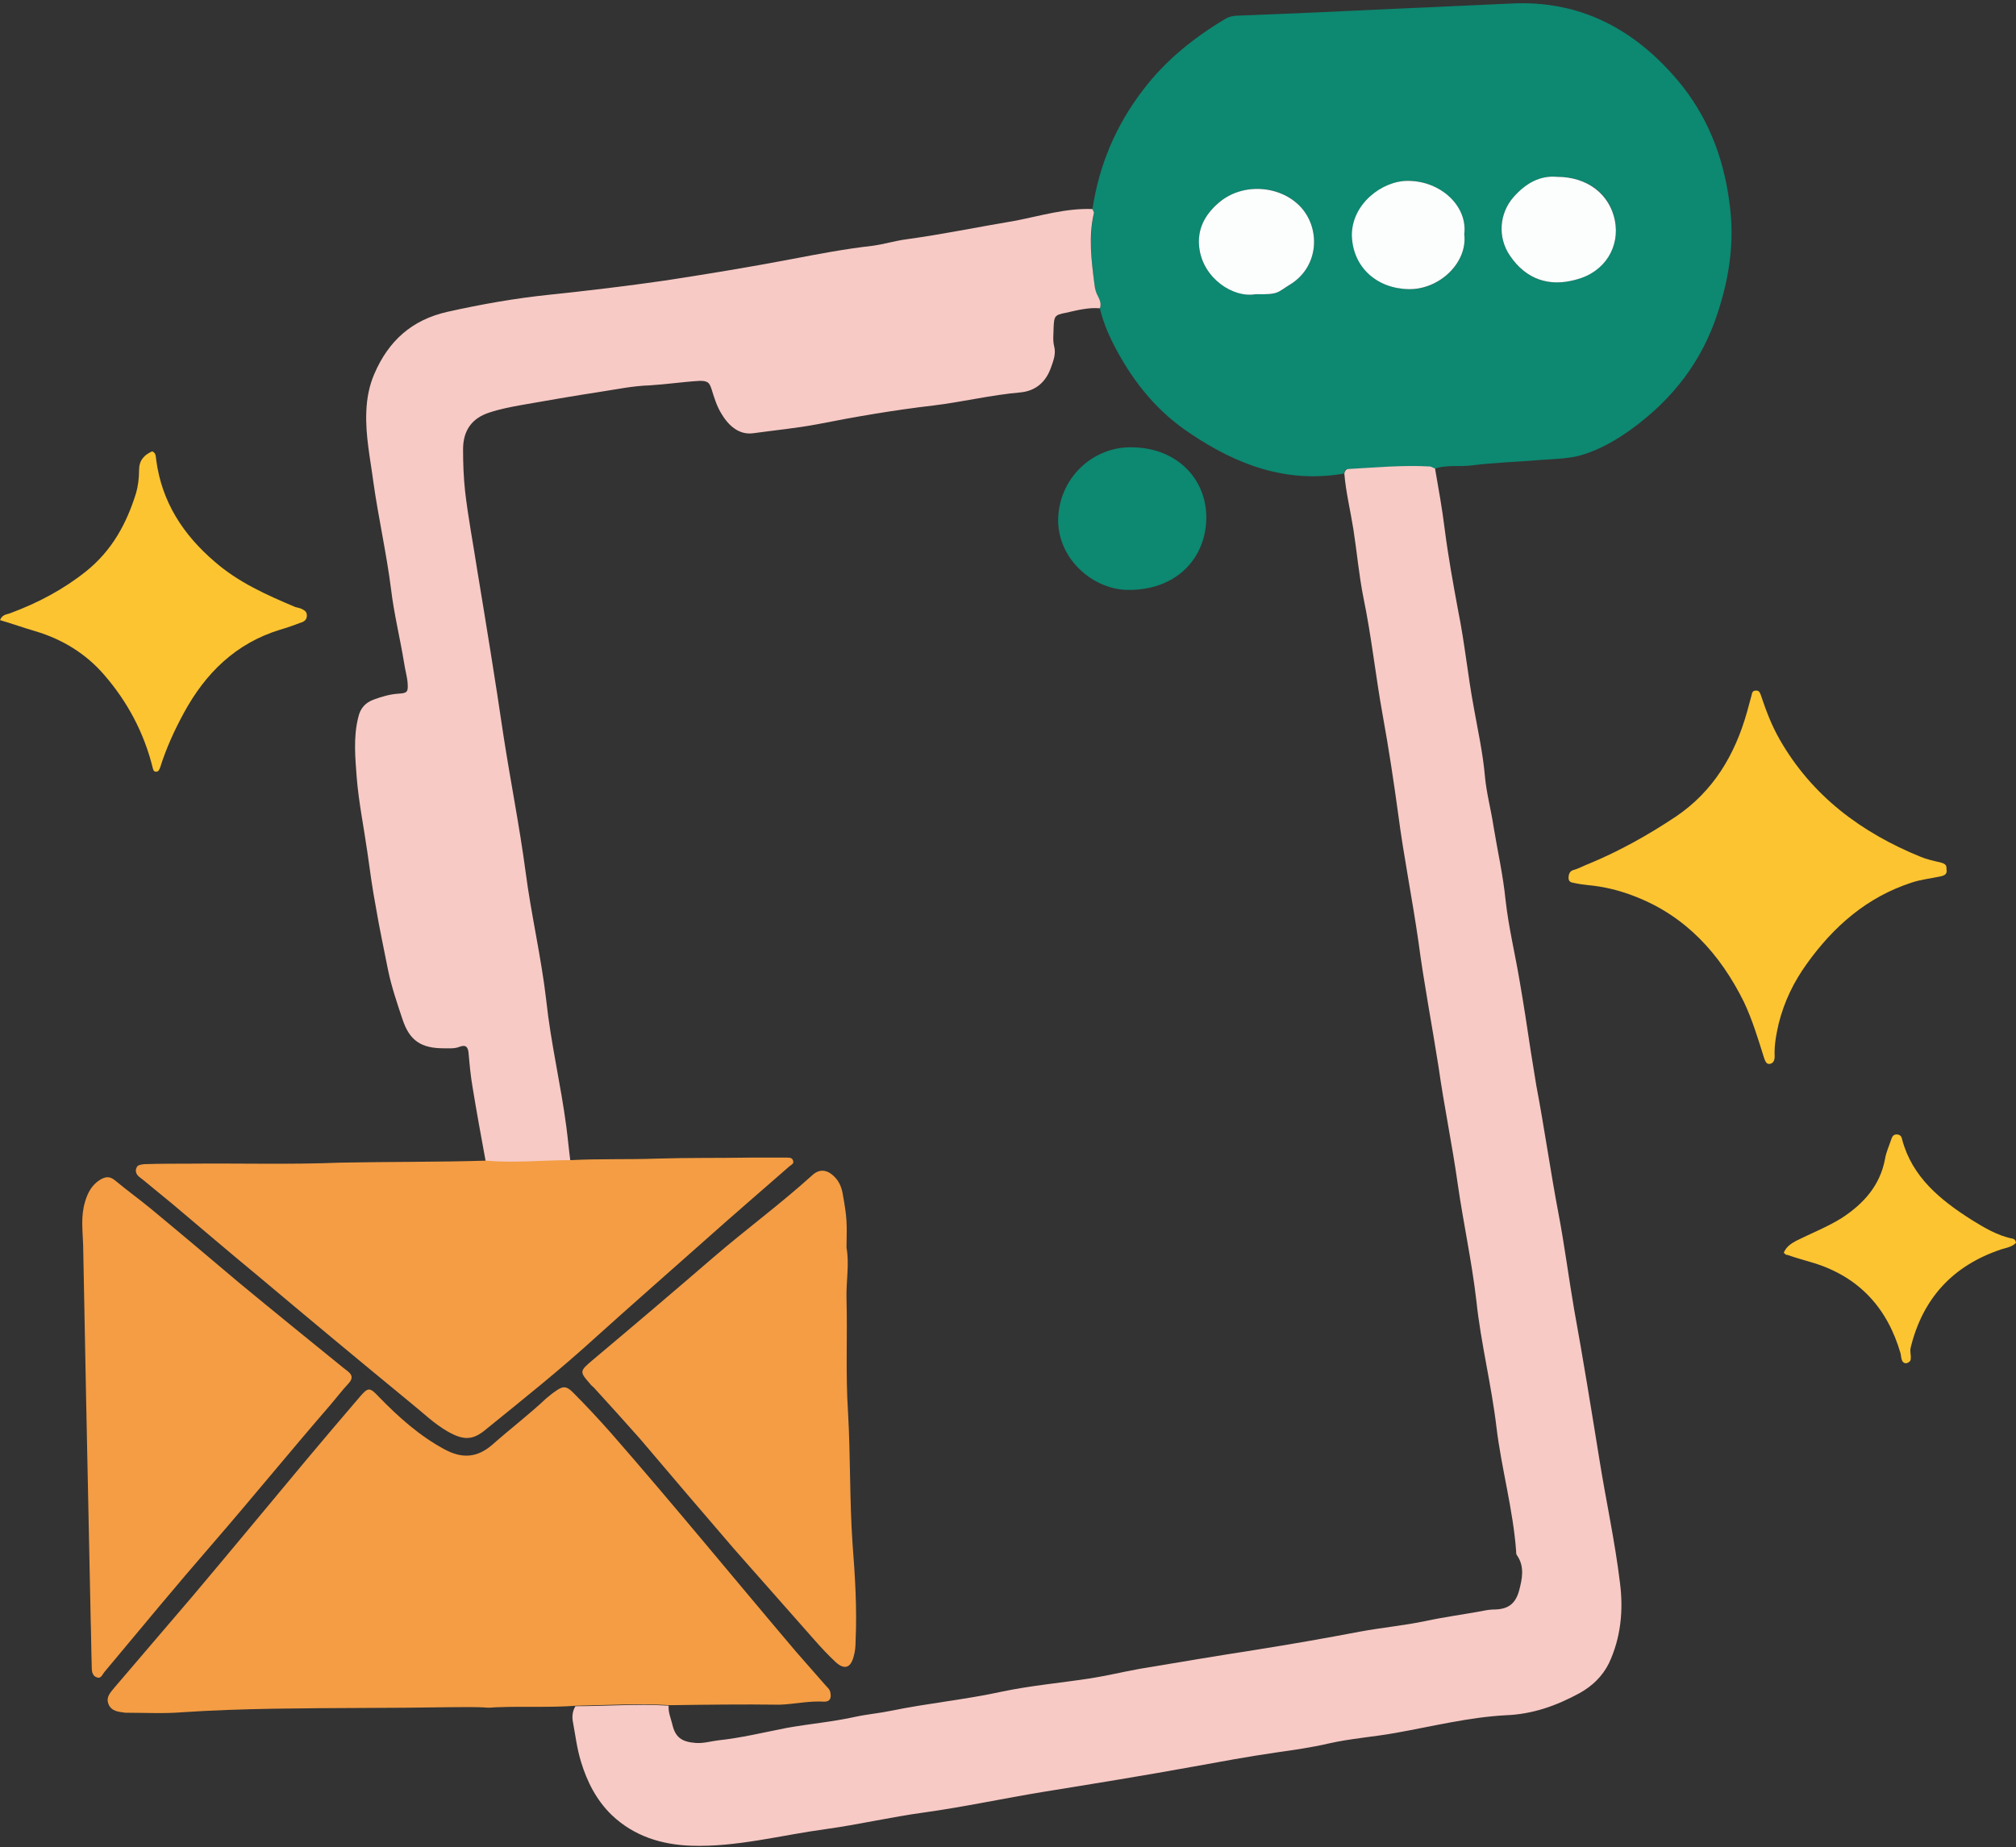
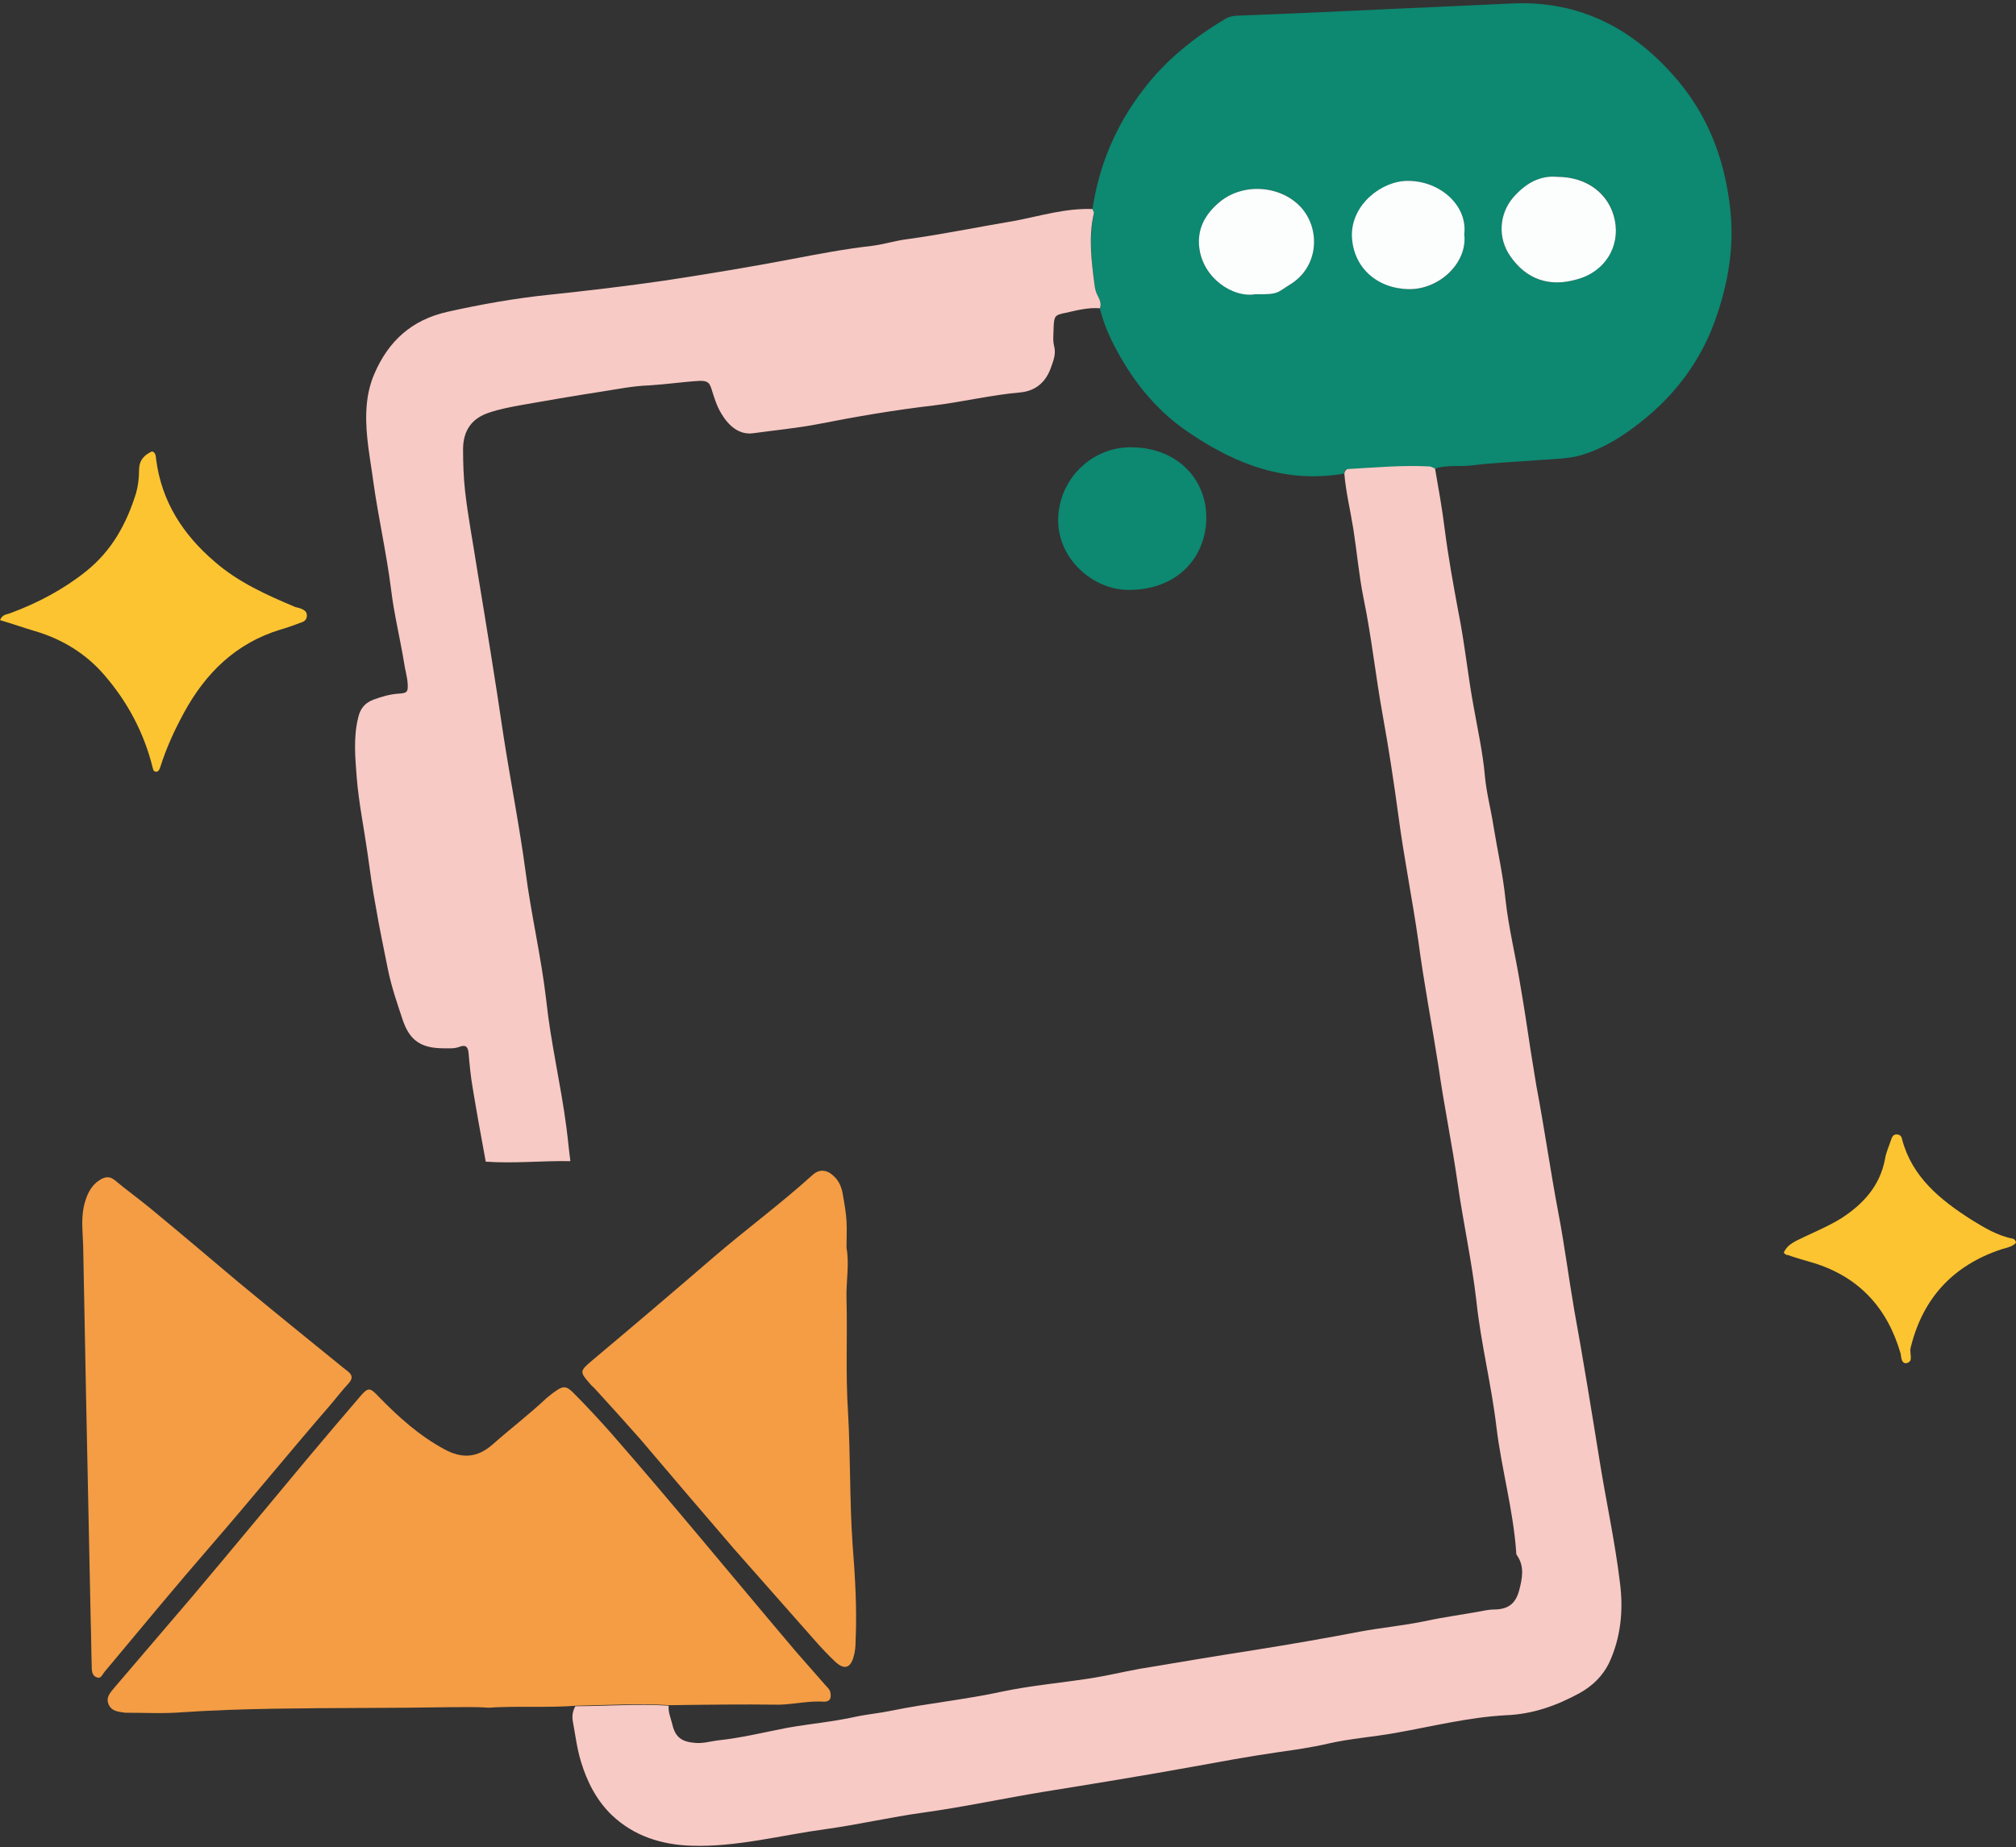
<svg xmlns="http://www.w3.org/2000/svg" height="366.7" preserveAspectRatio="xMidYMid meet" version="1.0" viewBox="21.1 -0.8 400.1 366.7" width="400.1" zoomAndPan="magnify">
  <rect x="21.1" y="-0.8" width="400.1" height="366.7" fill="#333333" stroke="none" />
  <g>
    <g id="change1_1">
      <path d="M287.9,93.2c-11.4,2-21.3-1.7-30.5-7.9c-6.4-4.2-11.1-9.9-14.7-16.6c-1.4-2.6-2.6-5.3-3.3-8.2 c0.3-0.9,0-1.7-0.4-2.4c-0.4-0.8-0.6-1.6-0.7-2.4c-0.6-4.7-1.1-9.4-0.1-14.1c0-0.2-0.2-0.5-0.3-0.8c1.3-8.8,4.7-16.8,10.1-23.8 c4.4-5.8,10-10.3,16.2-14c0.8-0.5,1.7-0.7,2.7-0.7c10.7-0.4,21.3-0.9,32-1.4c7.4-0.3,14.8-0.7,22.1-1c13.7-0.7,24.5,5.1,33.1,15.3 c5.8,6.9,9,15,10.2,24c1.1,7.6,0.1,14.8-2.3,22.1c-3.1,9.6-8.9,17.1-17,23c-3,2.2-6.3,4.1-9.9,5.2c-2.7,0.8-5.5,0.8-8.2,1 c-4.6,0.4-9.2,0.5-13.8,1.1c-2.5,0.3-5-0.2-7.4,0.7c-0.4-0.1-0.7-0.4-1.1-0.4c-5.4-0.3-10.7,0.2-16,0.5 C288.2,92.2,287.9,92.6,287.9,93.2z M311.7,45.7c0.7-5.5-4.8-10.6-11.1-10.6c-5.2,0-11.3,4.8-11.1,10.9c0.1,6.3,5,10.5,11.3,10.6 C306.8,56.7,312.4,51.3,311.7,45.7z M270.3,57.6c4.6,0.1,4.2-0.3,6.8-1.9c5.6-3.4,6.1-10.6,2.5-15c-3.8-4.7-11.8-5.5-16.8-1.1 c-2.6,2.3-4,5.1-3.7,8.7C259.8,54.4,265.8,58.3,270.3,57.6z M330.1,34.3c-3.4-0.3-6.2,1.4-8.6,4c-2.9,3.3-3.2,8.1-0.7,11.7 c3.2,4.7,7.7,6.2,13.1,4.7c5.8-1.6,8.7-6.7,7.7-11.7C340.7,37.8,336.3,34.3,330.1,34.3z" fill="#0D8871" />
    </g>
    <g id="change2_1">
      <path d="M287.9,93.2c0.1-0.5,0.3-0.9,0.9-0.9c5.3-0.3,10.7-0.8,16-0.5c0.4,0,0.7,0.3,1.1,0.4 c0.7,4,1.4,7.9,1.9,11.9c0.7,5.5,1.7,11,2.7,16.4c1.3,6.4,1.9,12.8,3.1,19.2c0.8,4.5,1.8,9,2.2,13.6c0.3,3.3,1.2,6.6,1.7,9.9 c0.8,4.9,1.9,9.7,2.4,14.7c0.6,5.4,1.9,10.7,2.8,16.1c0.8,4.6,1.5,9.2,2.2,13.9c0.4,2.3,0.7,4.5,1.1,6.8c1.6,8.4,2.8,17,4.4,25.4 c1.2,6.3,2,12.6,3.1,19c1.8,9.9,3.4,19.8,5,29.7c1.3,8.2,3.1,16.3,4.1,24.6c0.7,5.4,0.2,10.9-2.2,16c-1.3,2.6-3.3,4.5-5.8,5.9 c-4.6,2.5-9.3,4.2-14.7,4.4c-7.3,0.4-14.5,2.2-21.8,3.5c-4.4,0.8-8.9,1.1-13.3,2.1c-3.4,0.8-7,1.3-10.5,1.8 c-5.5,0.8-10.9,1.8-16.4,2.8c-9.9,1.8-19.8,3.4-29.7,5c-7.9,1.3-15.8,3-23.7,4.1c-6.6,0.9-13,2.4-19.5,3.3 c-8.9,1.2-17.7,3.6-26.7,3.3c-5.9-0.2-11.4-1.9-15.8-6.1c-3-2.9-4.9-6.6-6.1-10.6c-0.8-2.6-1.1-5.2-1.6-7.9c-0.2-1-0.1-2.1,0.5-3.1 c6.2,0,12.4-0.5,18.5-0.1c-0.1,1.3,0.4,2.4,0.7,3.6c0.6,2.7,1.9,3.6,4.7,3.8c1.5,0.1,2.8-0.3,4.3-0.5c4.7-0.5,9.2-1.6,13.8-2.5 c4.5-0.8,9.1-1.2,13.6-2.2c2.3-0.5,4.7-0.7,7.1-1.2c7.3-1.5,14.7-2.2,22-3.8c5.7-1.2,11.5-1.7,17.3-2.6c3.3-0.5,6.6-1.3,9.9-1.9 c7.7-1.3,15.5-2.6,23.2-3.8c6.9-1.1,13.8-2.3,20.6-3.6c4.3-0.8,8.7-1.2,13-2.1c3.7-0.8,7.5-1.3,11.3-2c0.9-0.2,1.7-0.3,2.6-0.3 c2.6-0.1,4-1.2,4.7-3.8c0.6-2.3,1.1-4.7-0.4-6.9c-0.2-0.2-0.2-0.5-0.2-0.8c-0.6-8.3-2.9-16.4-3.9-24.6c-1-8.5-3.1-16.7-4-25.2 c-0.9-7.8-2.6-15.5-3.7-23.2c-1.1-7.8-2.7-15.4-3.8-23.2c-1.3-8.3-2.9-16.6-4-24.9c-1.2-8.4-2.9-16.8-4-25.2 c-0.9-6.6-1.9-13.2-3.1-19.8c-1.4-7.7-2.2-15.5-3.8-23.2c-0.9-4.5-1.3-9.1-2-13.6C289.1,100.5,288.2,96.9,287.9,93.2z" fill="#F8CAC5" />
    </g>
    <g id="change2_2">
      <path d="M237.9,40.7c0.1,0.3,0.3,0.5,0.3,0.8c-1.1,4.7-0.5,9.4,0.1,14.1c0.1,0.9,0.3,1.7,0.7,2.4 c0.4,0.8,0.7,1.5,0.4,2.4c-2.3-0.2-4.6,0.4-6.8,0.9c-2.2,0.4-2.3,0.7-2.4,2.9c0,1.2-0.2,2.5,0.1,3.7c0.4,1.5-0.1,2.8-0.6,4.2 c-1,2.9-3,4.7-6.1,5c-5.8,0.5-11.5,1.9-17.3,2.6c-7.7,0.9-15.3,2.2-22.9,3.7c-4.2,0.8-8.5,1.2-12.8,1.8c-2.9,0.4-5-1.6-6.4-4 c-0.9-1.5-1.4-3.2-1.9-4.8c-0.4-1.2-0.7-1.6-2.3-1.6c-3.4,0.2-6.7,0.7-10,0.9c-3.3,0.1-6.6,0.8-9.9,1.3c-5.2,0.8-10.4,1.7-15.5,2.6 c-2.2,0.4-4.3,0.8-6.4,1.5c-3.4,1.1-5.2,3.5-5.2,7.3c0,2.8,0.1,5.5,0.4,8.3c0.6,5.2,1.6,10.4,2.4,15.6c1.8,10.9,3.6,21.9,5.2,32.8 c1.4,9.1,3.2,18.1,4.4,27.1c1.1,8.5,3.1,16.9,4.1,25.5c0.9,8.5,2.9,16.8,4,25.2c0.3,2.3,0.5,4.6,0.8,6.8 c-5.6-0.1-11.2,0.5-16.8,0.1c-0.9-4.9-1.8-9.8-2.6-14.7c-0.4-2.3-0.6-4.5-0.8-6.8c-0.1-1.2-0.5-1.8-1.8-1.3c-1,0.4-2.1,0.3-3.1,0.3 c-4.5,0-6.8-1.5-8.2-5.7c-1.1-3.3-2.2-6.5-2.9-9.9c-0.8-4.1-1.7-8.2-2.4-12.4c-0.7-3.7-1.2-7.4-1.7-11c-0.7-4.9-1.7-9.8-2.1-14.7 c-0.3-4-0.7-8,0.3-12c0.4-1.8,1.4-2.9,3-3.5c1.6-0.6,3.3-1.1,5-1.2c1.8-0.1,1.9-0.4,1.8-2.1c-0.1-1.3-0.5-2.6-0.7-4 c-0.8-4.9-2-9.7-2.6-14.7c-0.9-7.1-2.5-14.1-3.5-21.2c-0.6-4.6-1.6-9.2-1.4-14c0.1-2.7,0.6-5.2,1.6-7.5c2.8-6.5,7.4-10.7,14.5-12.3 c6.7-1.5,13.5-2.7,20.3-3.4c7.6-0.8,15.2-1.7,22.8-2.8c8.5-1.3,17-2.7,25.4-4.3c5.2-1,10.5-2,15.8-2.6c2.3-0.3,4.5-1,6.8-1.3 c7.3-1,14.5-2.5,21.7-3.7C227.8,42,232.7,40.5,237.9,40.7z" fill="#F8CAC5" />
    </g>
    <g id="change3_1">
      <path d="M154,337.7c-6.2-0.4-12.4,0-18.5,0.1c-5.2,0.4-10.4,0.1-15.5,0.3c-0.7,0-1.3,0.1-2,0.1 c-2.6-0.2-5.1-0.1-7.7-0.1c-11.6,0.2-23.3,0.1-34.9,0.3c-6,0.1-12.1,0.3-18.1,0.7c-3.6,0.3-7.3,0.1-11,0.1c-0.1,0-0.2,0-0.3,0 c-1.3-0.2-2.8-0.2-3.4-1.8c-0.5-1.4,0.5-2.3,1.3-3.3c5.1-6,10.2-11.9,15.3-17.9c7.6-9,15.1-18.1,22.7-27.2 c3.5-4.2,7.1-8.4,10.6-12.5c1.7-2,2-1.9,3.8,0c3.9,4,8,7.7,13,10.4c3.5,1.9,6.5,1.7,9.5-0.9c3.5-3.1,7.3-6,10.7-9.2 c0.6-0.5,1.2-1,1.8-1.4c1.5-1.1,2.2-1.1,3.5,0.2c2.6,2.6,5.1,5.3,7.5,8c12.5,14.3,24.5,29,36.8,43.5c1.9,2.2,3.8,4.3,5.7,6.5 c0.4,0.5,1,0.9,1.1,1.6c0.2,1,0,1.8-1.2,1.8c-3-0.2-5.9,0.5-8.9,0.6C168.4,337.5,161.2,337.6,154,337.7z" fill="#F49D44" />
    </g>
    <g id="change3_2">
-       <path d="M117.6,229.6c5.6,0.5,11.2-0.1,16.8-0.1c5.7-0.3,11.3-0.1,17-0.3c6.2-0.2,12.3-0.1,18.4-0.2 c2.5,0,5,0,7.5,0c0.5,0,1,0,1.2,0.6c0.2,0.6-0.3,0.8-0.7,1.1c-5.6,4.9-11.3,9.8-16.9,14.8c-7.2,6.4-14.4,12.7-21.5,19.1 c-7,6.4-14.4,12.3-21.8,18.3c-2.6,2.2-4.4,2.3-7.6,0.5c-2.8-1.6-5-3.8-7.5-5.8c-10.1-8.3-20.2-16.7-30.3-25.2 c-5.7-4.7-11.3-9.5-17-14.3c-1.8-1.5-3.7-3-5.6-4.6c-0.3-0.2-0.6-0.5-0.9-0.7c-0.6-0.5-0.8-1.2-0.5-1.8c0.2-0.6,0.9-0.6,1.5-0.7 c3-0.1,6-0.1,8.9-0.1c10-0.1,20,0.2,30-0.2C98.4,229.8,108,229.9,117.6,229.6z" fill="#F49D44" />
-     </g>
+       </g>
    <g id="change3_3">
      <path d="M189.1,246.9c0.6,3.2-0.1,6.7,0,10.1c0.2,7.5-0.2,15,0.3,22.5c0.5,8.7,0.3,17.5,0.9,26.2 c0.5,6.4,0.9,12.8,0.6,19.3c0,1.1-0.1,2.1-0.4,3.1c-0.6,2.2-1.8,2.6-3.5,1.1c-1.5-1.4-3-3-4.4-4.6c-5.3-6-10.5-11.9-15.8-17.9 c-6.3-7.3-12.5-14.6-18.7-21.9c-3-3.4-6-6.7-9.1-10.1c-0.3-0.3-0.6-0.5-0.8-0.8c-2.1-2.4-2.1-2.5,0.5-4.7 c8.1-6.8,16.1-13.6,24.1-20.5c6.4-5.5,13.2-10.5,19.5-16.2c1.6-1.5,3.2-0.9,4.3,0.2c1.1,1,1.6,2.4,1.8,3.8c0.3,1.7,0.6,3.4,0.7,5.1 C189.2,243.4,189.1,245,189.1,246.9z" fill="#F49D44" />
    </g>
    <g id="change3_4">
      <path d="M39.1,320.9c-0.3-14.5-0.6-29-0.9-43.5c-0.2-10.4-0.4-20.8-0.6-31.1c-0.1-2.9-0.5-5.7,0.4-8.6 c0.5-1.7,1.3-3.2,2.8-4.2c1.1-0.7,2-0.9,3.1,0c2.4,2,4.9,3.8,7.2,5.7c5.8,4.8,11.6,9.7,17.4,14.6c6.9,5.7,13.8,11.3,20.7,16.9 c0.3,0.2,0.6,0.5,0.9,0.7c0.9,0.7,1.1,1.4,0.2,2.4c-1.4,1.5-2.6,3.1-3.9,4.6c-7.7,8.9-15.2,18.1-22.9,27 c-7.3,8.4-14.4,17-21.5,25.5c-0.5,0.5-0.8,1.6-1.6,1.3c-1.1-0.3-1.1-1.4-1.1-2.4C39.2,326.8,39.2,323.8,39.1,320.9 C39.2,320.9,39.1,320.9,39.1,320.9z" fill="#F49D44" />
    </g>
    <g id="change4_1">
-       <path d="M407.4,171.7c0.2,1-0.3,1.3-1.3,1.5c-1.9,0.4-3.8,0.6-5.6,1.2c-8.9,2.9-15.5,8.7-20.8,16.1 c-2.6,3.6-4.5,7.5-5.6,11.9c-0.5,2.2-0.9,4.3-0.8,6.5c0,0.7-0.2,1.4-1,1.5c-0.7,0.1-0.9-0.7-1.1-1.2c-1.2-3.8-2.3-7.5-4-11.1 c-4.7-9.5-11.5-17-21.5-20.9c-3-1.2-6.2-2-9.5-2.3c-0.9-0.1-1.7-0.2-2.6-0.4c-0.6-0.1-1.2-0.2-1.2-1c0-0.7,0.2-1.4,1-1.6 c1.1-0.3,2.1-0.9,3.2-1.3c6-2.5,11.7-5.7,17.1-9.3c7.4-5,11.7-12.2,14.1-20.7c0.3-1.1,0.6-2.2,0.9-3.3c0.1-0.5,0.2-1,0.8-1 c0.7-0.1,0.9,0.4,1.1,1c1,3,2.1,5.9,3.7,8.7c6.4,11.2,16.2,18.5,28,23.3c1.2,0.5,2.6,0.8,3.9,1.1 C406.9,170.6,407.5,170.8,407.4,171.7z" fill="#FCC431" />
-     </g>
+       </g>
    <g id="change4_2">
      <path d="M21.1,122.3c0.5-1.2,1.4-1.1,2.1-1.4c5.4-2,10.5-4.7,15-8.3c5.1-4.1,8-9.4,9.9-15.5c0.4-1.4,0.6-3,0.6-4.6 c0-1.9,1-3,2.6-3.7c0.8,0.3,0.7,1.1,0.8,1.7c1.1,8.3,5.3,14.8,11.6,20.2c4.7,4.1,10.3,6.6,16,9c0.4,0.1,0.8,0.2,1.1,0.3 c0.6,0.3,1.2,0.5,1.2,1.4c0,0.8-0.5,1.2-1.2,1.4c-1.3,0.5-2.7,1-4.1,1.4c-8.8,2.7-14.8,8.6-19.1,16.5c-1.9,3.5-3.5,7-4.7,10.8 c-0.2,0.5-0.3,0.9-0.9,0.9c-0.5-0.1-0.5-0.5-0.6-0.8c-1.7-6.9-5-13.1-9.6-18.4c-3.6-4.2-8.3-7.1-13.7-8.7 C25.7,123.8,23.5,123,21.1,122.3z" fill="#FCC431" />
    </g>
    <g id="change4_3">
      <path d="M375.1,247.9c0.5-1.2,1.4-1.8,2.5-2.4c3-1.5,6.1-2.7,9-4.5c4.3-2.8,7.6-6.4,8.6-11.7 c0.2-1.3,0.8-2.6,1.2-3.8c0.2-0.6,0.4-1.1,1.1-1.1c0.7,0,1,0.4,1.1,1c2,7.5,7.6,12,13.7,15.9c2.6,1.6,5.2,3.2,8.3,3.8 c0.3,0.1,0.5,0.3,0.6,0.8c-0.7,0.8-1.9,1-2.9,1.3c-9.6,3.2-15.6,9.7-18,19.5c-0.2,0.8,0.1,1.5,0,2.3c0,0.4-0.4,0.7-0.8,0.8 c-0.4,0.1-0.8-0.2-0.9-0.5c-0.2-0.4-0.2-0.9-0.3-1.4c-2.6-9-8.2-15.2-17.3-18c-1.7-0.5-3.5-1-5.2-1.6 C375.6,248.4,375.5,248.2,375.1,247.9z" fill="#FCC431" />
    </g>
    <g id="change1_2">
      <path d="M244.7,116.3c-6.7-0.2-13.5-6-13.6-13.7C231.1,94.2,238,87.7,246,88c8.9,0.2,14.7,6.5,14.5,14.3 C260.3,110.2,254.4,116.5,244.7,116.3z" fill="#0D8871" />
    </g>
    <g id="change5_1">
      <path d="M311.7,45.7c0.7,5.6-4.9,11-11,10.9c-6.3-0.1-11.1-4.3-11.3-10.6c-0.1-6.2,5.9-10.9,11.1-10.9 C307,35.1,312.4,40.1,311.7,45.7z" fill="#FCFDFD" />
    </g>
    <g id="change5_2">
      <path d="M270.3,57.6c-4.5,0.8-10.5-3.2-11.2-9.3c-0.4-3.6,1.1-6.4,3.7-8.7c4.9-4.4,12.9-3.6,16.8,1.1 c3.6,4.4,3.1,11.6-2.5,15C274.5,57.3,274.9,57.7,270.3,57.6z" fill="#FCFDFD" />
    </g>
    <g id="change5_3">
      <path d="M330.1,34.3c6.1,0,10.5,3.5,11.5,8.7c1,5.1-1.9,10.2-7.7,11.7c-5.3,1.5-9.9,0-13.1-4.7 c-2.5-3.6-2.2-8.4,0.7-11.7C323.9,35.6,326.7,34,330.1,34.3z" fill="#FCFDFD" />
    </g>
  </g>
</svg>